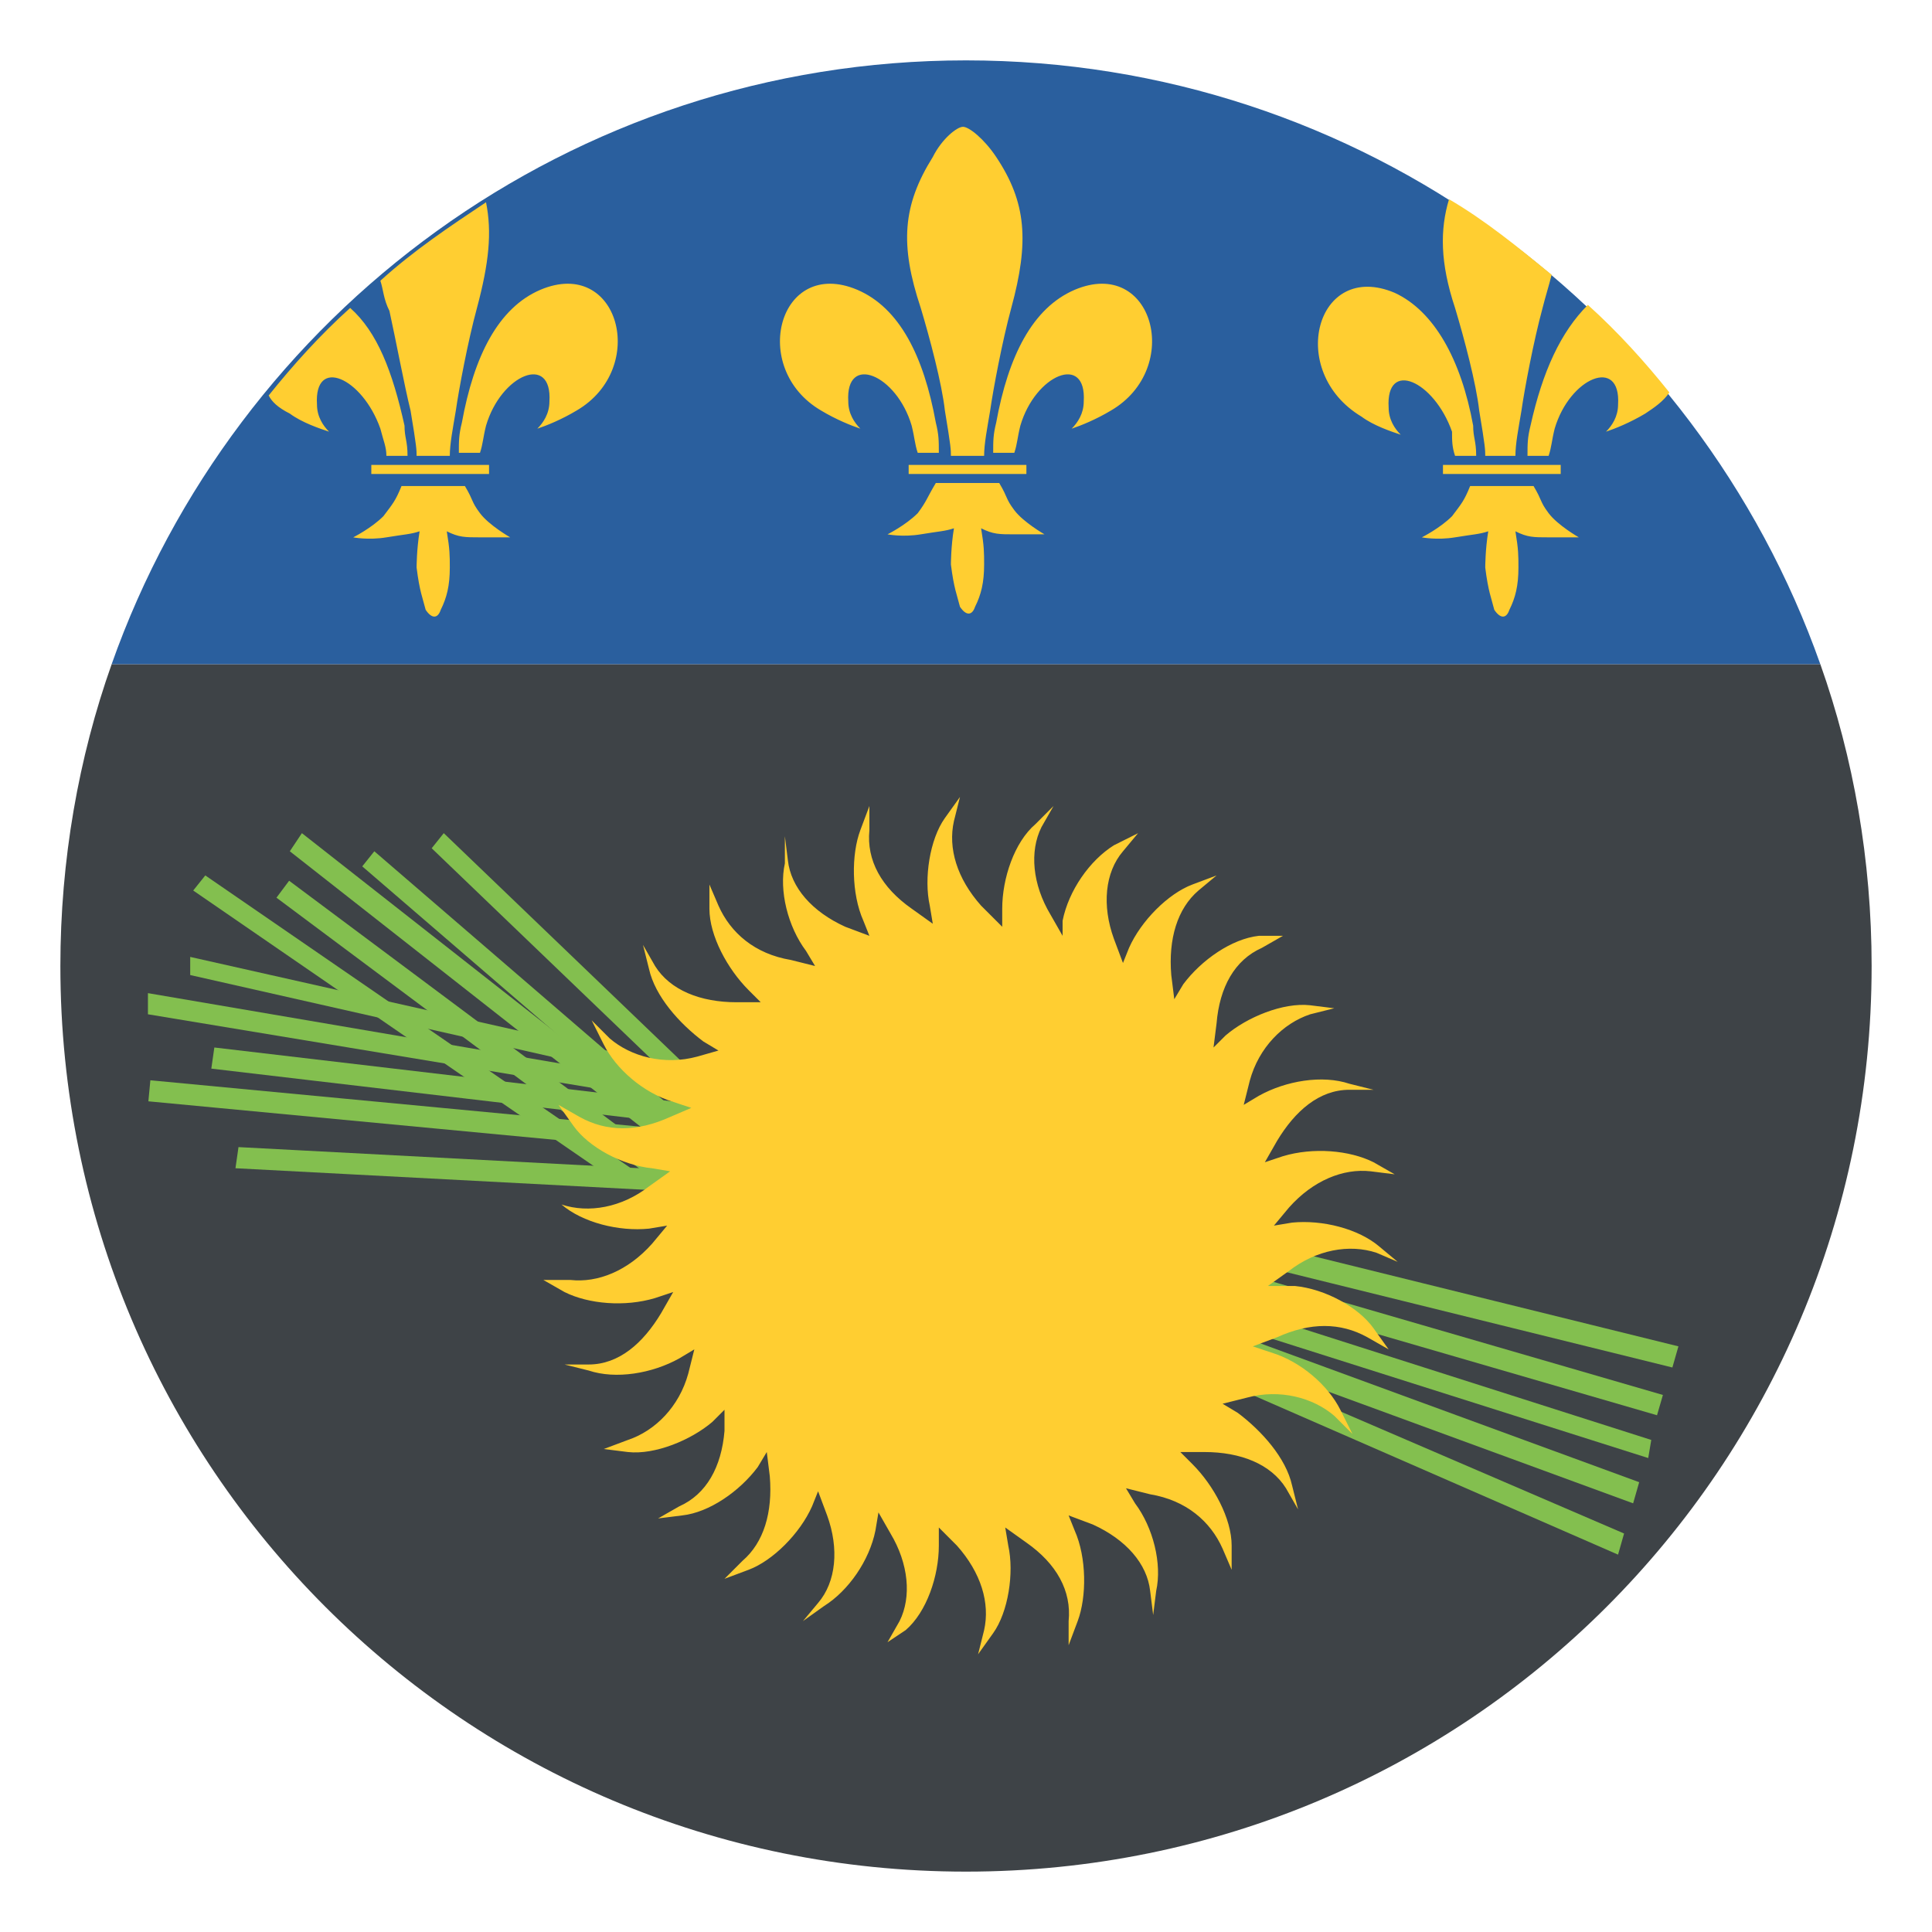
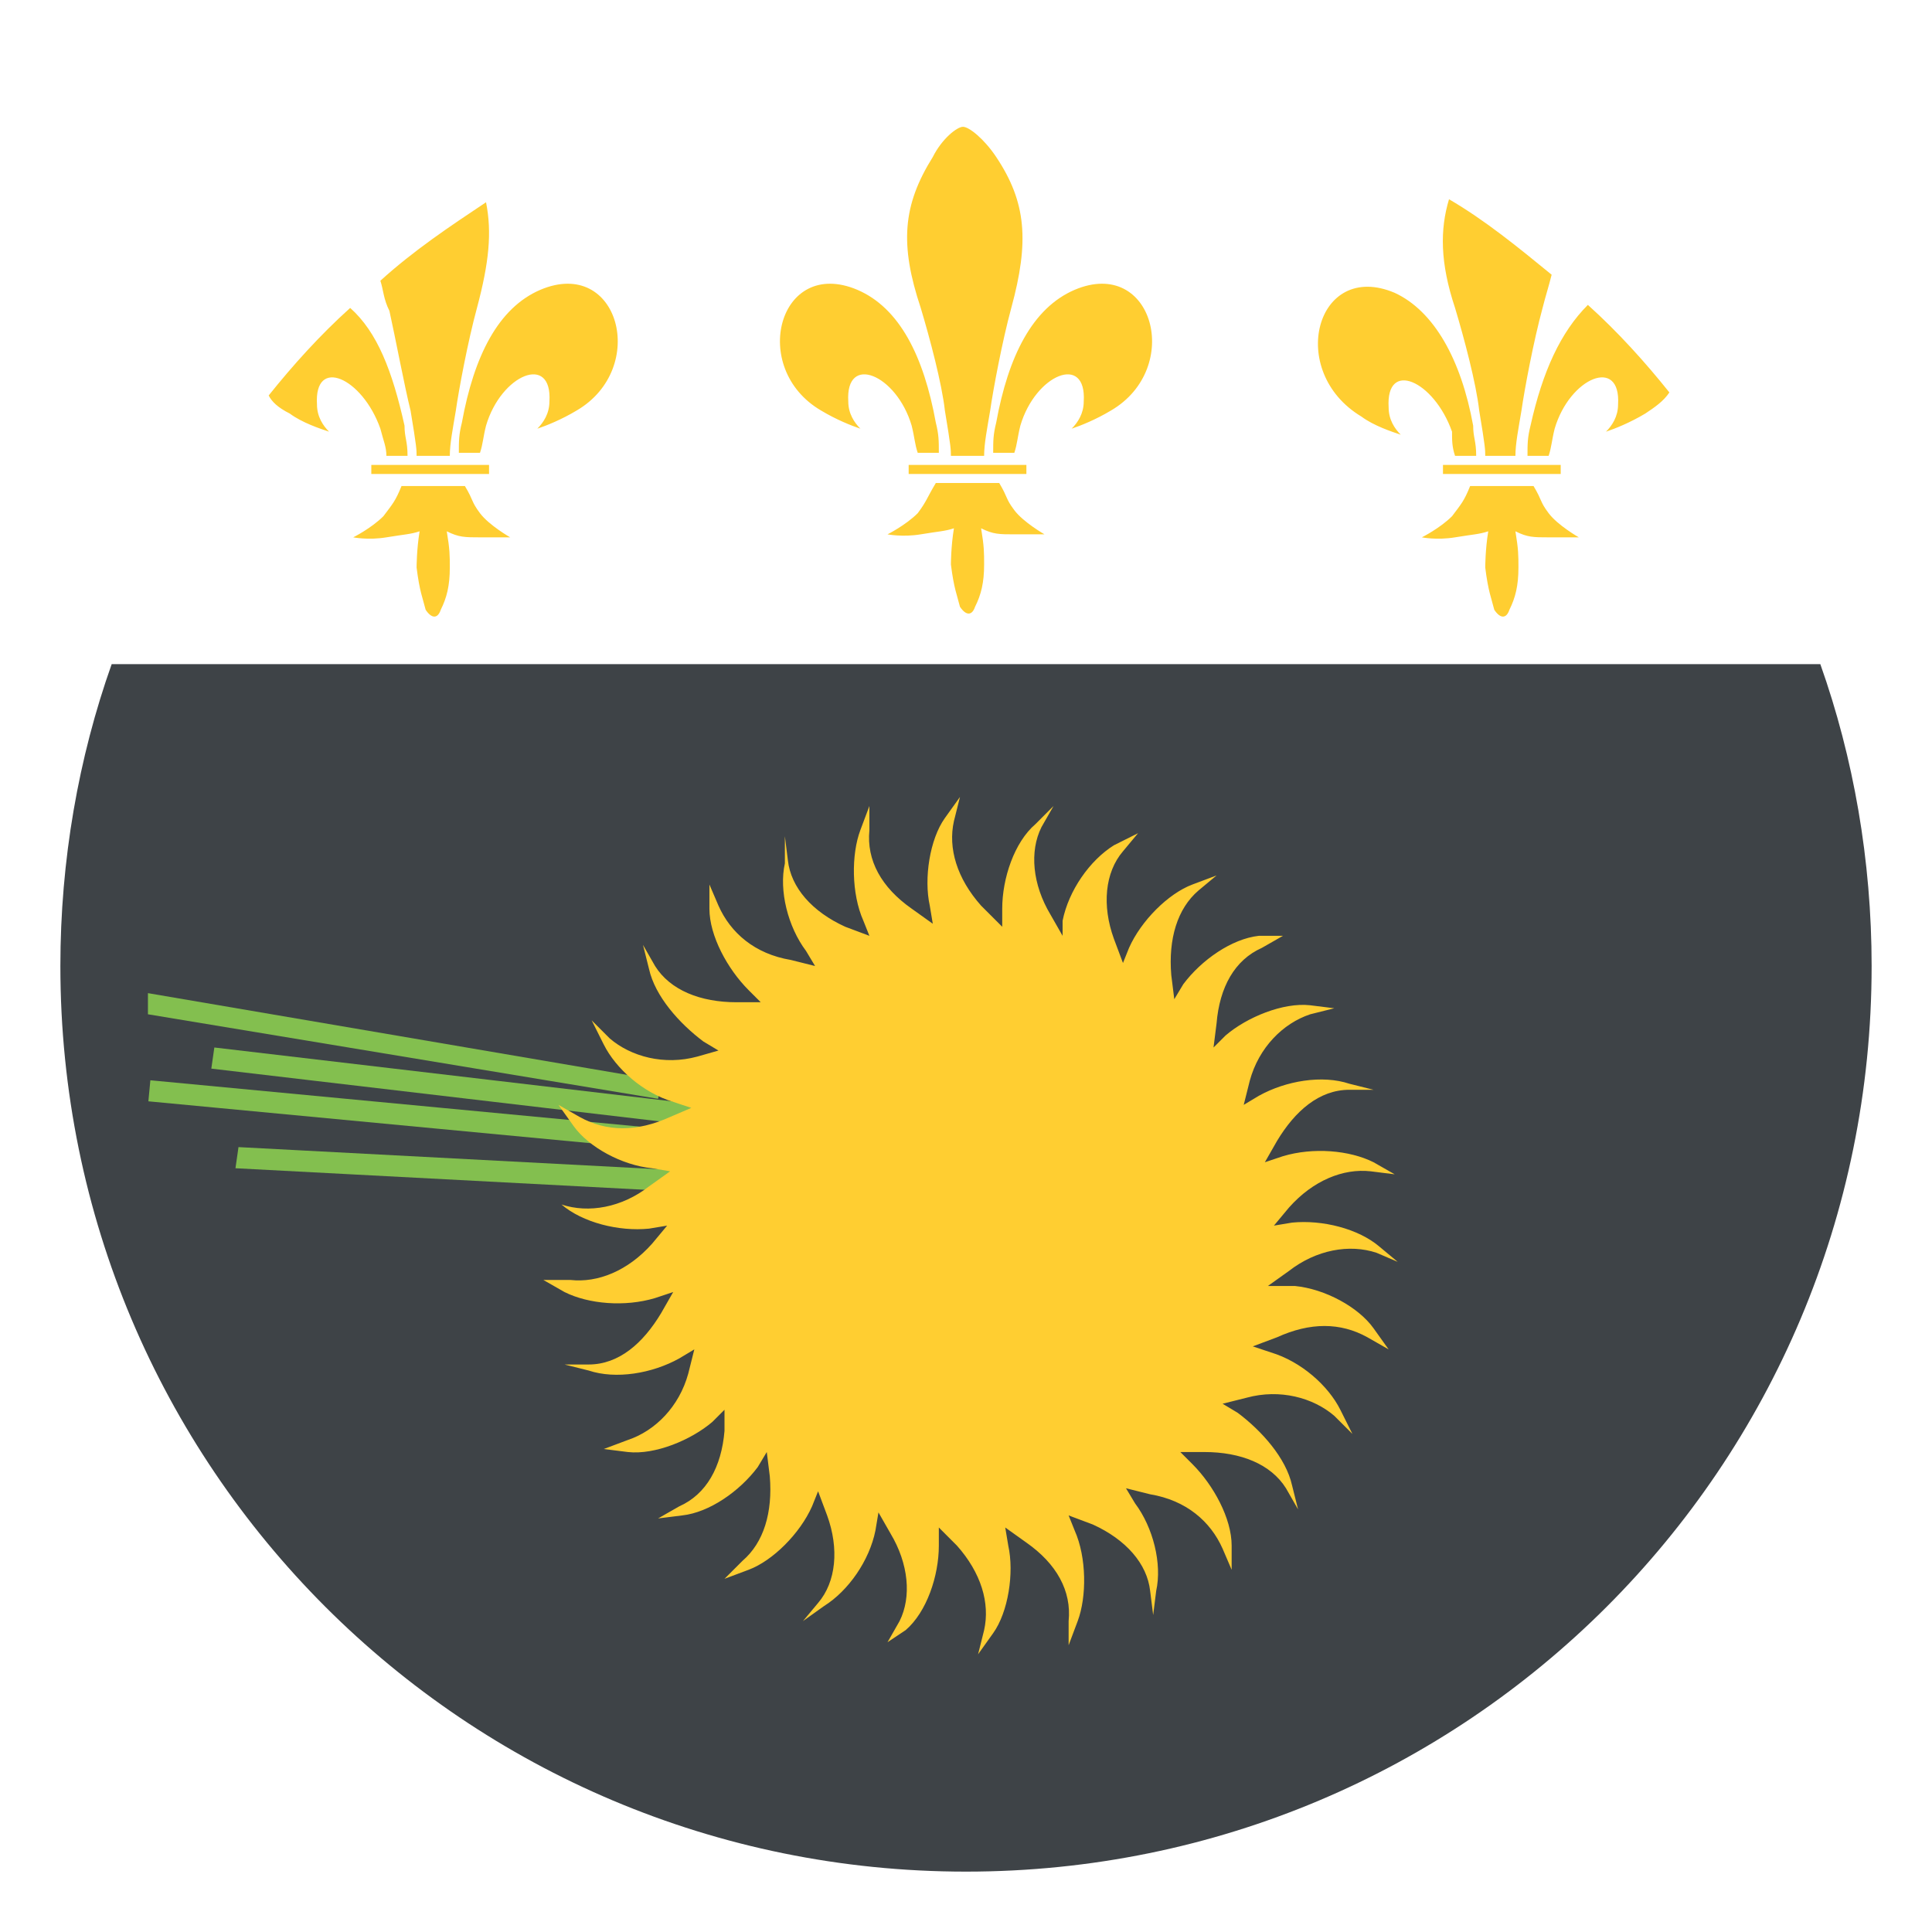
<svg xmlns="http://www.w3.org/2000/svg" width="100" height="100" viewBox="0 0 100 100" fill="none">
  <path d="M3.125 50C3.125 75.938 24.062 96.875 50 96.875C75.938 96.875 96.875 75.938 96.875 50C96.875 44.531 95.938 39.219 94.219 34.375H5.781C4.062 39.219 3.125 44.531 3.125 50Z" fill="#3E4347" />
-   <path d="M49.999 3.125C29.53 3.125 12.187 16.25 5.78 34.375H94.218C87.811 16.25 70.468 3.125 49.999 3.125Z" fill="#2A5F9E" />
  <path d="M48.282 8.125C46.719 10.625 46.563 12.656 47.657 15.938C48.126 17.5 48.751 19.844 48.907 21.25C49.219 23.125 49.219 23.282 49.219 23.594H50.938C50.938 22.969 51.094 22.188 51.251 21.25C51.407 20.157 51.876 17.657 52.344 15.938C53.282 12.5 53.126 10.469 51.563 8.125C50.938 7.188 50.157 6.563 49.844 6.563C49.532 6.563 48.751 7.188 48.282 8.125ZM55.626 15C53.438 15.938 52.188 18.438 51.563 21.875C51.407 22.5 51.407 22.813 51.407 23.438H52.501C52.657 22.969 52.657 22.657 52.813 22.032C53.594 19.375 56.251 18.282 56.094 20.782C56.094 21.407 55.782 21.875 55.469 22.188C55.938 22.032 56.719 21.719 57.501 21.25C61.251 19.063 59.688 13.281 55.626 15ZM47.032 24.532H53.126V24.063H47.032V24.532ZM47.501 26.563C46.876 27.188 45.938 27.657 45.938 27.657C45.938 27.657 46.719 27.813 47.657 27.657C48.594 27.5 48.907 27.5 49.376 27.344C49.219 28.282 49.219 29.219 49.219 29.219C49.376 30.469 49.532 30.782 49.688 31.407C50.001 31.875 50.313 31.875 50.469 31.407C50.782 30.782 50.938 30.157 50.938 29.219C50.938 28.594 50.938 28.282 50.782 27.344C51.407 27.657 51.719 27.657 52.501 27.657H54.063C54.063 27.657 52.969 27.032 52.501 26.407C52.032 25.782 52.188 25.782 51.719 25H48.438C47.969 25.782 47.969 25.938 47.501 26.563ZM44.376 15C46.563 15.938 47.813 18.438 48.438 21.875C48.594 22.5 48.594 22.813 48.594 23.438H47.501C47.344 22.969 47.344 22.657 47.188 22.032C46.407 19.375 43.751 18.282 43.907 20.782C43.907 21.407 44.219 21.875 44.532 22.188C44.063 22.032 43.282 21.719 42.501 21.25C38.751 19.063 40.313 13.281 44.376 15ZM21.25 21.25C21.563 23.125 21.563 23.282 21.563 23.594H23.282C23.282 22.969 23.438 22.188 23.594 21.25C23.75 20.157 24.219 17.657 24.688 15.938C25.313 13.594 25.469 12.031 25.157 10.469C23.282 11.719 21.407 12.969 19.688 14.531C19.844 15 19.844 15.469 20.157 16.094C20.469 17.5 20.938 20 21.25 21.25ZM25.313 24.532V24.063H19.219V24.532H25.313ZM15.001 21.407C15.626 21.875 16.563 22.188 17.032 22.344C16.719 22.032 16.407 21.563 16.407 20.938C16.25 18.438 18.75 19.532 19.688 22.188C19.844 22.813 20 23.125 20 23.594H21.094C21.094 22.813 20.938 22.657 20.938 22.032C20.313 19.219 19.532 17.188 18.125 15.938C16.563 17.344 15.157 18.907 13.907 20.469C14.063 20.782 14.376 21.094 15.001 21.407ZM24.844 26.563C24.375 25.938 24.532 25.938 24.063 25.157H20.782C20.469 25.938 20.313 26.094 19.844 26.719C19.219 27.344 18.282 27.813 18.282 27.813C18.282 27.813 19.063 27.969 20 27.813C20.938 27.657 21.25 27.657 21.719 27.5C21.563 28.438 21.563 29.375 21.563 29.375C21.719 30.625 21.875 30.938 22.032 31.563C22.344 32.032 22.657 32.032 22.813 31.563C23.125 30.938 23.282 30.313 23.282 29.375C23.282 28.75 23.282 28.438 23.125 27.5C23.75 27.813 24.063 27.813 24.844 27.813H26.407C26.407 27.813 25.313 27.188 24.844 26.563ZM27.969 15C25.782 15.938 24.532 18.438 23.907 21.875C23.75 22.5 23.75 22.813 23.75 23.438H24.844C25 22.969 25 22.657 25.157 22.032C25.938 19.375 28.594 18.282 28.438 20.782C28.438 21.407 28.125 21.875 27.813 22.188C28.282 22.032 29.063 21.719 29.844 21.25C33.594 19.063 32.032 13.281 27.969 15ZM75.313 23.594H76.407C76.407 22.813 76.251 22.657 76.251 22.032C75.626 18.594 74.219 16.094 72.188 15.156C68.126 13.438 66.563 19.219 70.469 21.563C71.094 22.032 72.032 22.344 72.501 22.5C72.188 22.188 71.876 21.719 71.876 21.094C71.719 18.594 74.219 19.688 75.157 22.344C75.157 22.813 75.157 23.125 75.313 23.594ZM75.313 15.938C75.782 17.5 76.407 19.844 76.563 21.25C76.876 23.125 76.876 23.282 76.876 23.594H78.438C78.438 22.969 78.594 22.188 78.751 21.25C78.907 20.157 79.376 17.657 79.844 15.938C80.001 15.313 80.157 14.844 80.313 14.219C78.594 12.813 76.876 11.406 75.001 10.313C74.532 11.875 74.532 13.594 75.313 15.938ZM80.157 26.563C79.688 25.938 79.844 25.938 79.376 25.157H76.094C75.782 25.938 75.626 26.094 75.157 26.719C74.532 27.344 73.594 27.813 73.594 27.813C73.594 27.813 74.376 27.969 75.313 27.813C76.251 27.657 76.563 27.657 77.032 27.5C76.876 28.438 76.876 29.375 76.876 29.375C77.032 30.625 77.188 30.938 77.344 31.563C77.657 32.032 77.969 32.032 78.126 31.563C78.438 30.938 78.594 30.313 78.594 29.375C78.594 28.75 78.594 28.438 78.438 27.5C79.063 27.813 79.376 27.813 80.157 27.813H81.719C81.719 27.813 80.626 27.188 80.157 26.563ZM74.688 24.532H80.782V24.063H74.688V24.532ZM79.219 22.032C79.063 22.657 79.063 22.969 79.063 23.594H80.157C80.313 23.125 80.313 22.813 80.469 22.188C81.251 19.532 83.907 18.438 83.751 20.938C83.751 21.563 83.438 22.032 83.126 22.344C83.594 22.188 84.376 21.875 85.157 21.407C85.626 21.094 86.094 20.782 86.407 20.313C85.157 18.75 83.751 17.188 82.188 15.781C80.782 17.188 79.844 19.219 79.219 22.032Z" fill="#FFCE31" />
-   <path d="M84.062 79.374L83.75 80.468L59.062 69.687L59.375 68.749L84.062 79.374ZM84.844 76.718L84.531 77.812L59.375 68.593L59.688 67.499L84.844 76.718ZM85.469 74.531L85.312 75.468L59.688 67.343L60 66.406L85.469 74.531ZM60.109 65.801L60.414 64.751L86.072 72.203L85.767 73.253L60.109 65.801ZM86.875 69.687L86.562 70.781L60.625 64.374L60.938 63.281L86.875 69.687ZM22.344 43.906L22.969 43.124L42.5 61.874L41.875 62.656L22.344 43.906ZM18.75 44.843L19.375 44.062L39.688 61.562L39.062 62.343L18.75 44.843Z" fill="#83BF4F" />
-   <path d="M15.001 44.062L15.626 43.124L36.719 59.687L36.094 60.624L15.001 44.062ZM14.31 46.464L14.965 45.587L36.376 61.567L35.719 62.443L14.31 46.464ZM10.001 46.093L10.626 45.312L32.657 60.468L32.032 61.249L10.001 46.093Z" fill="#83BF4F" />
-   <path d="M9.845 50.468V49.53L36.251 55.468L36.095 56.405L9.845 50.468Z" fill="#83BF4F" />
  <path d="M7.657 52.499V51.405L34.219 55.937L34.063 56.874L7.657 52.499ZM10.938 55.312L11.094 54.218L37.657 57.343L37.501 58.437L10.938 55.312ZM7.68 57.004L7.783 55.915L34.382 58.433L34.279 59.523L7.68 57.004ZM12.188 60.468L12.344 59.374L39.063 60.78L38.907 61.874L12.188 60.468Z" fill="#83BF4F" />
  <path d="M52.031 79.063L53.125 79.844C54.688 80.938 55.469 82.344 55.312 83.907V85.157L55.781 83.907C56.25 82.657 56.25 80.626 55.625 79.219L55.312 78.438L56.562 78.907C58.281 79.688 59.375 80.938 59.531 82.344L59.688 83.594L59.844 82.344C60.156 80.938 59.688 79.063 58.75 77.813L58.281 77.032L59.531 77.344C61.406 77.657 62.656 78.751 63.281 80.157L63.75 81.251V80.001C63.75 78.594 62.812 76.876 61.719 75.782L61.094 75.157H62.344C64.219 75.157 65.781 75.782 66.562 77.032L67.188 78.126L66.875 76.876C66.562 75.469 65.312 74.063 64.062 73.126L63.281 72.657L64.531 72.344C66.25 71.876 67.969 72.344 69.062 73.282L70 74.219L69.375 72.969C68.75 71.719 67.344 70.469 65.781 70.001L64.844 69.688L66.094 69.219C67.812 68.438 69.375 68.438 70.781 69.219L71.875 69.844L71.094 68.751C70.312 67.657 68.594 66.719 67.031 66.563H65.625L66.719 65.782C68.125 64.688 69.844 64.376 71.25 64.844L72.344 65.313L71.406 64.532C70.312 63.594 68.438 63.126 66.875 63.282L65.938 63.438L66.719 62.501C67.969 61.094 69.531 60.469 70.938 60.626L72.188 60.782L71.094 60.157C69.844 59.532 67.969 59.376 66.406 59.844L65.469 60.157L66.094 59.063C67.031 57.501 68.281 56.407 69.844 56.407H71.094L69.844 56.094C68.438 55.626 66.562 55.938 65.156 56.719L64.375 57.188L64.688 55.938C65.156 54.219 66.406 52.969 67.812 52.501L69.062 52.188L67.812 52.032C66.406 51.876 64.531 52.657 63.438 53.594L62.812 54.219L62.969 52.969C63.125 51.094 63.906 49.688 65.312 49.063L66.406 48.438H65.156C63.75 48.594 62.188 49.688 61.25 50.938L60.781 51.719L60.625 50.469C60.469 48.594 60.938 47.032 62.031 46.094L62.969 45.313L61.719 45.782C60.469 46.251 59.062 47.657 58.438 49.063L58.125 49.844L57.656 48.594C57.031 46.876 57.188 45.157 58.125 44.063L58.906 43.126L57.656 43.751C56.406 44.532 55.312 46.094 55 47.657V48.438L54.375 47.344C53.438 45.782 53.281 44.063 53.906 42.813L54.531 41.719L53.594 42.657C52.5 43.594 51.875 45.469 51.875 47.032V47.969L50.781 46.876C49.531 45.469 49.062 43.907 49.375 42.501L49.688 41.251L48.906 42.344C48.125 43.438 47.812 45.469 48.125 46.876L48.281 47.813L47.188 47.032C45.625 45.938 44.844 44.532 45 42.969V41.719L44.531 42.969C44.062 44.219 44.062 46.251 44.688 47.657L45 48.438L43.75 47.969C42.031 47.188 40.938 45.938 40.781 44.532L40.625 43.282V44.688C40.312 46.094 40.781 47.969 41.719 49.219L42.188 50.001L40.938 49.688C39.062 49.376 37.812 48.282 37.188 46.876L36.719 45.782V47.032C36.719 48.438 37.656 50.157 38.75 51.251L39.375 51.876H38.125C36.25 51.876 34.688 51.251 33.906 50.001L33.281 48.907L33.594 50.157C33.906 51.563 35.156 52.969 36.406 53.907L37.188 54.376L36.094 54.688C34.375 55.157 32.656 54.688 31.562 53.751L30.625 52.813L31.25 54.063C31.875 55.313 33.281 56.563 34.844 57.032L35.781 57.344L34.688 57.813C32.969 58.594 31.406 58.594 30 57.813L28.906 57.188L29.688 58.282C30.469 59.376 32.188 60.313 33.75 60.469L34.688 60.626L33.594 61.407C32.188 62.501 30.469 62.813 29.062 62.344C30.156 63.282 32.031 63.751 33.594 63.594L34.531 63.438L33.75 64.376C32.5 65.782 30.938 66.407 29.531 66.251H28.125L29.219 66.876C30.469 67.501 32.344 67.657 33.906 67.188L34.844 66.876L34.219 67.969C33.281 69.532 32.031 70.626 30.469 70.626H29.219L30.469 70.938C31.875 71.407 33.75 71.094 35.156 70.313L35.938 69.844L35.625 71.094C35.156 72.813 33.906 74.063 32.5 74.532L31.25 75.001L32.5 75.157C33.906 75.313 35.781 74.532 36.875 73.594L37.5 72.969V74.063C37.344 75.938 36.562 77.344 35.156 77.969L34.062 78.594L35.312 78.438C36.719 78.282 38.281 77.188 39.219 75.938L39.688 75.157L39.844 76.407C40 78.282 39.531 79.844 38.438 80.782L37.5 81.719L38.75 81.251C40 80.782 41.406 79.376 42.031 77.969L42.344 77.188L42.812 78.438C43.438 80.157 43.281 81.876 42.344 82.969L41.562 83.907L42.656 83.126C43.906 82.344 45 80.782 45.312 79.219L45.469 78.282L46.094 79.376C47.031 80.938 47.188 82.657 46.562 83.907L45.938 85.001L46.875 84.376C47.969 83.438 48.594 81.563 48.594 80.001V79.063L49.531 80.001C50.781 81.407 51.25 82.969 50.938 84.376L50.625 85.626L51.406 84.532C52.188 83.438 52.5 81.407 52.188 80.001L52.031 79.063Z" fill="#FFCE31" />
</svg>